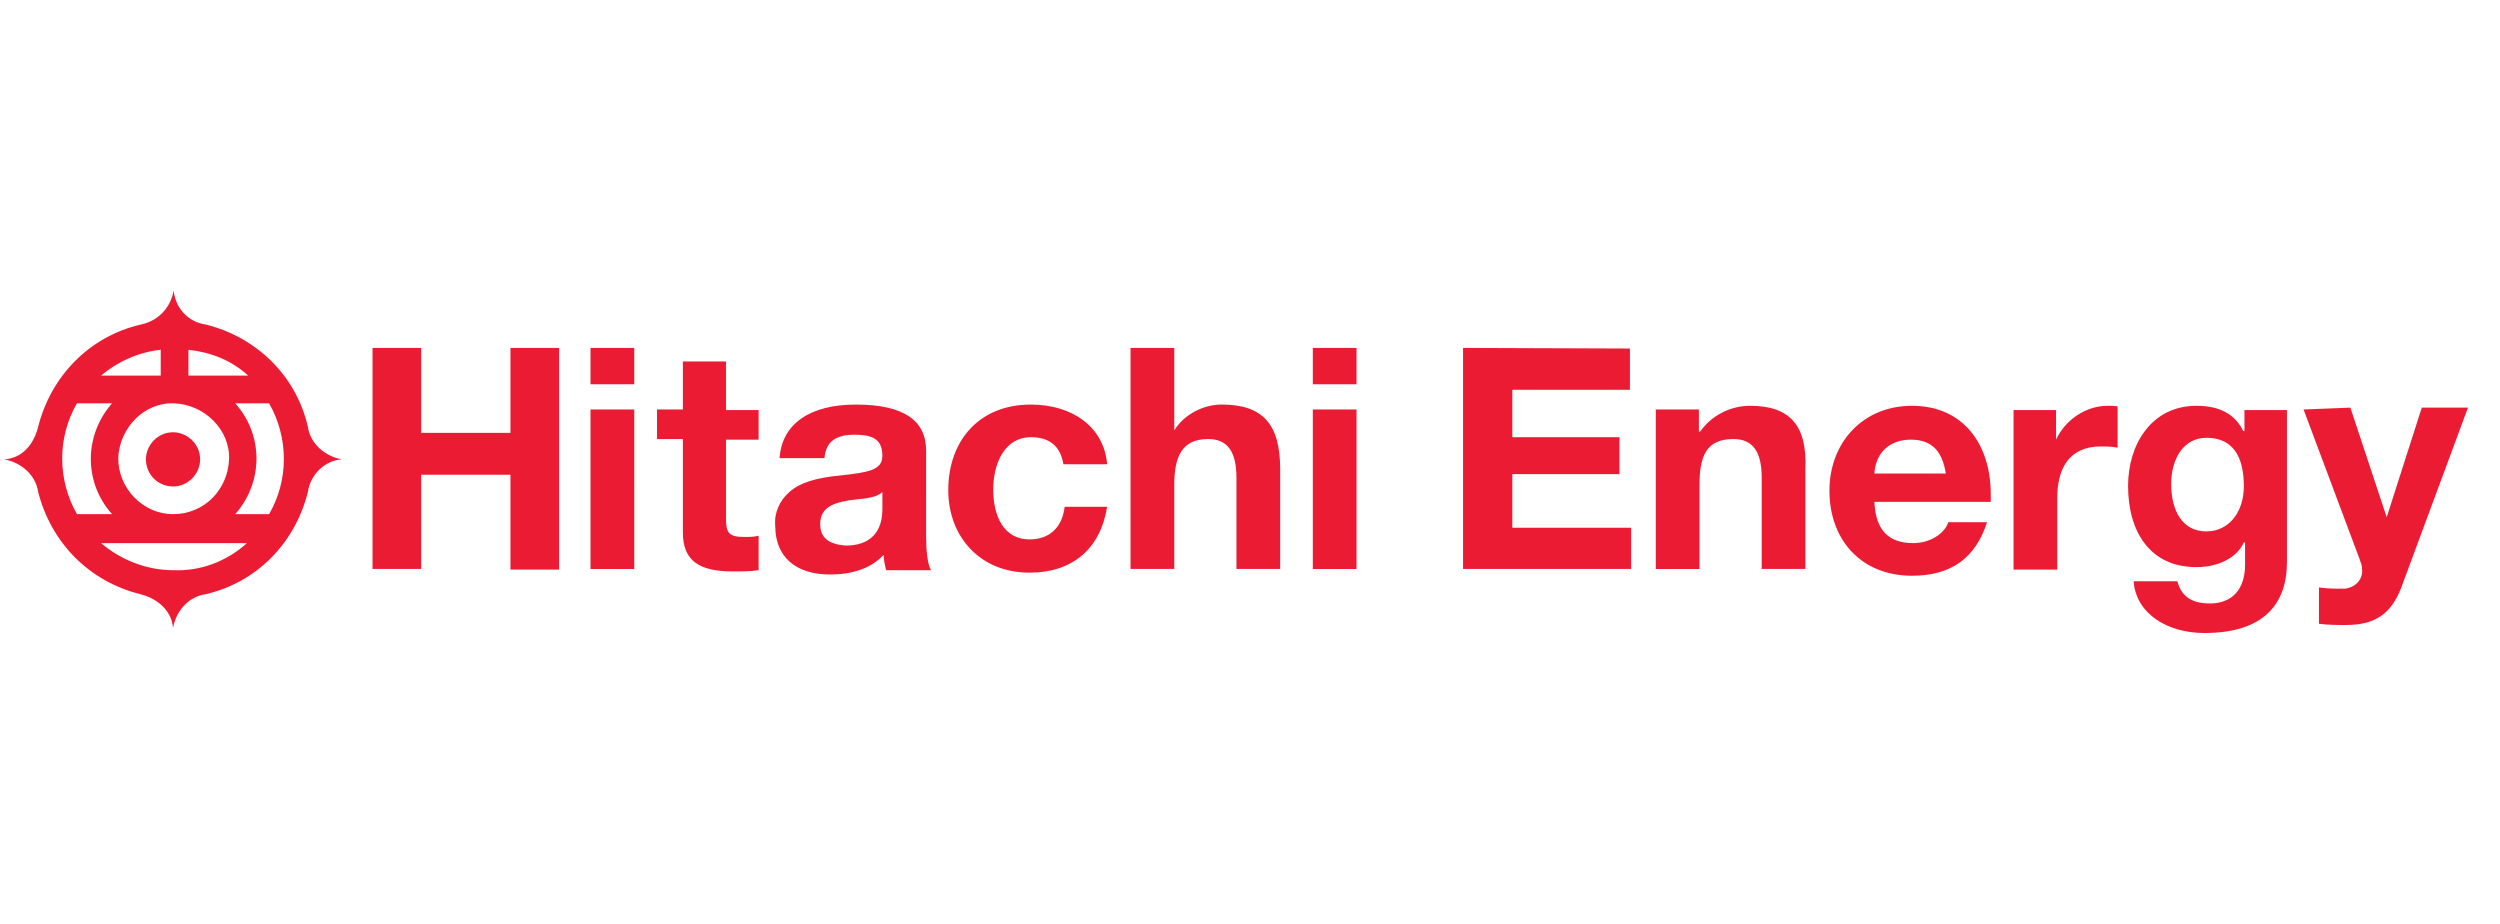
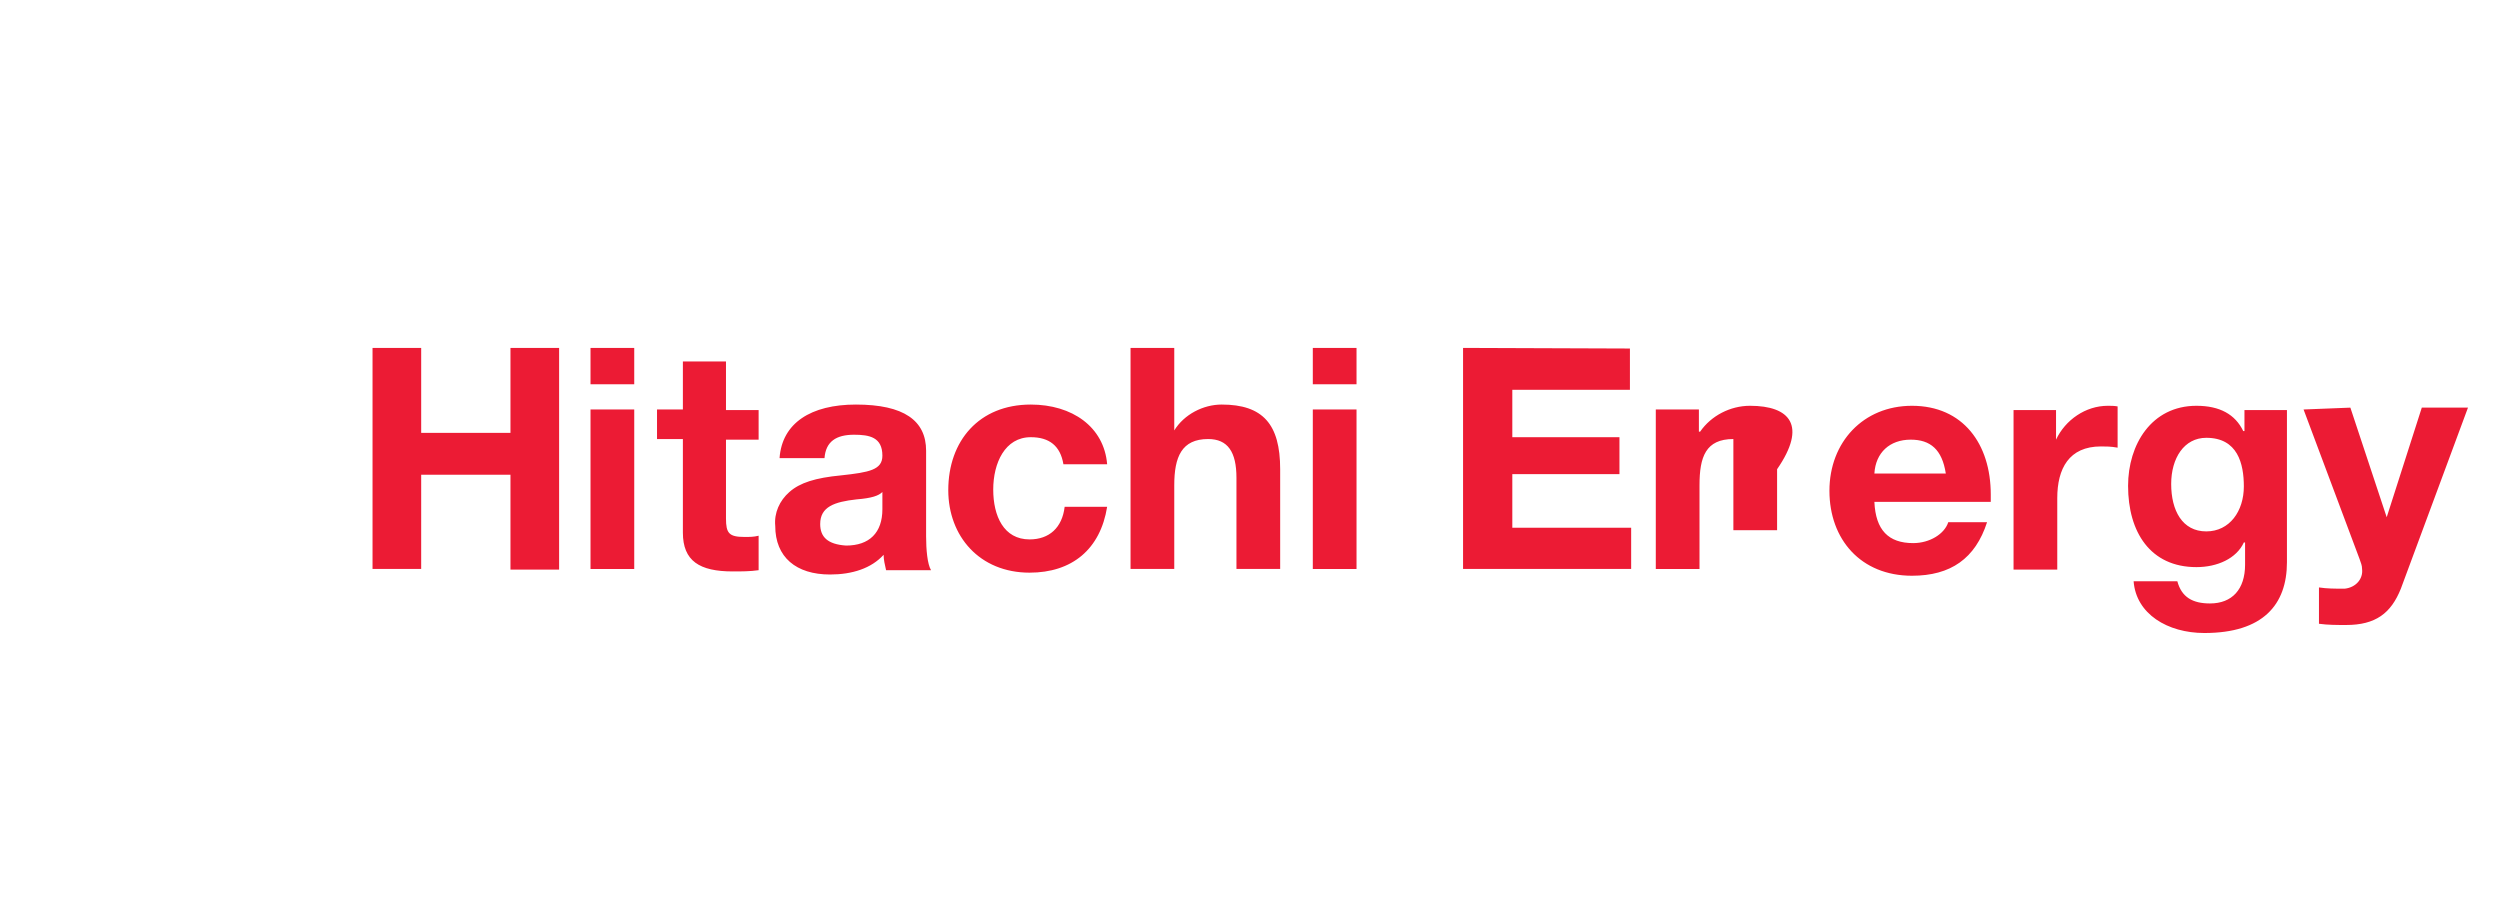
<svg xmlns="http://www.w3.org/2000/svg" version="1.1" id="PLACE_LOGO" x="0px" y="0px" viewBox="0 0 406 150" style="enable-background:new 0 0 406 150;" xml:space="preserve">
  <style type="text/css">
	.st0{fill:#EC1B34;}
</style>
  <g>
-     <path class="st0" d="M33.4,52.7c8.4,2.1,14.7,8.4,16.6,16.6c0.4,2.8,2.8,4.8,5.5,5.3l0,0c-2.8,0.2-5.1,2.5-5.5,5.3l0,0   c-2.1,8.4-8.4,14.7-16.6,16.6c-2.8,0.4-4.8,2.7-5.3,5.5l0,0c-0.2-2.8-2.5-4.8-5.3-5.5c-8.4-2.1-14.5-8.4-16.6-16.6   c-0.4-2.8-2.8-4.8-5.5-5.3l0,0c3-0.2,4.8-2.5,5.5-5.3c2.1-8.3,8.4-14.7,16.7-16.6c2.8-0.6,4.8-2.7,5.3-5.5l0,0   C28.5,50.1,30.6,52.3,33.4,52.7z M28.1,83.5c5.1,0,8.9-4,9.1-8.9c0.2-4.8-4-8.9-8.9-9.1s-8.9,4-9.1,8.9l0,0   C19.2,79.4,23.3,83.5,28.1,83.5L28.1,83.5z M16.4,61h9.7v-4.2C22.4,57.2,19,58.8,16.4,61L16.4,61z M30.6,61h9.7   c-2.7-2.5-6.1-3.8-9.7-4.2V61z M28.1,92.6c4.4,0.2,8.7-1.4,12-4.4H16.4C19.7,91,23.9,92.6,28.1,92.6z M28.1,79   c2.5,0,4.4-2.1,4.4-4.4c0-2.5-2.1-4.4-4.4-4.4c-2.5,0-4.4,2.1-4.4,4.4l0,0C23.7,77.1,25.7,79,28.1,79z M18.2,83.5   c-4.6-5.1-4.6-12.8,0-18h-5.7c-3.2,5.5-3.2,12.4,0,18H18.2z M43.7,83.5c3.2-5.5,3.2-12.4,0-18h-5.5c4.6,5.1,4.6,12.8,0,18H43.7z" />
-     <path class="st0" d="M60.5,56.5v35.9h7.9V77.1h14.5v15.4h7.9v-36h-7.9v13.8H68.4V56.5H60.5z M95.9,56.5v5.9h7.1v-5.9H95.9z    M95.9,66.5v25.9h7.1V66.5H95.9z M110.9,58.8v7.7h-4.2v4.8h4.2v15.2c0,4.6,2.7,6.3,8.1,6.3c1.4,0,2.8,0,4.2-0.2V87   c-0.8,0.2-1.4,0.2-2.3,0.2c-2.5,0-3-0.6-3-3V71.4h5.3v-4.8h-5.3v-7.9h-7V58.8z M139,65.7c-7.3,0-12,3-12.4,8.7h7.3   c0.2-2.7,1.9-3.8,4.8-3.8c2.5,0,4.6,0.4,4.6,3.4c0,2.3-2.1,2.7-6.7,3.2c-4.2,0.4-6.7,1.2-8.4,2.7c-1.6,1.4-2.5,3.4-2.3,5.5   c0,5.1,3.4,7.9,8.9,7.9c3.6,0,6.7-1,8.7-3.2c0,0.8,0.2,1.6,0.4,2.5h7.3c-0.6-1-0.8-3.4-0.8-5.5V73.2   C150.4,68.3,146.8,65.7,139,65.7L139,65.7z M133.2,85.1c0-2.8,2.3-3.6,5.9-4c2.5-0.2,3.6-0.6,4.2-1.2v2.8c0,3.8-2.1,5.9-5.9,5.9   C134.4,88.4,133.2,87.2,133.2,85.1z M167.4,65.7c-8.4,0-13.4,5.9-13.4,13.9c0,7.5,5.1,13.4,13.2,13.4c6.9,0,11.5-3.8,12.6-10.7   h-6.9c-0.4,3.4-2.5,5.3-5.7,5.3c-4.2,0-5.9-3.8-5.9-8.1c0-4.3,1.9-8.5,6.1-8.5c3,0,4.8,1.4,5.3,4.4h7.1   C179.3,69.3,174.1,65.7,167.4,65.7L167.4,65.7z M183.6,56.5v35.9h7.1V78.8c0-4.6,1.2-7.5,5.5-7.5c3.2,0,4.6,2.1,4.6,6.3v14.8h7.1   V76.2c0-7.3-2.8-10.5-9.5-10.5c-3,0-6.1,1.6-7.7,4.2l0,0V56.5H183.6L183.6,56.5z M213.2,56.5v5.9h7.1v-5.9H213.2z M213.2,66.5v25.9   h7.1V66.5H213.2z M237.6,56.5v35.9h27.3v-6.7h-19.3V77H263v-6h-17.4v-7.7h19.1v-6.7L237.6,56.5L237.6,56.5z M284.2,65.9   c-3.2,0-6.3,1.6-8.1,4.2h-0.2v-3.6h-7v25.9h7.1V78.8c0-4.6,1-7.5,5.5-7.5c3.2,0,4.6,2.1,4.6,6.3v14.8h7.1V76.2   C293.5,69.1,290.7,65.9,284.2,65.9L284.2,65.9z M310.5,65.9c-7.9,0-13.4,5.9-13.4,13.8s5.1,13.8,13.4,13.8c6.3,0,10.3-2.8,12.2-8.7   h-6.3c-0.6,1.9-3,3.4-5.7,3.4c-4,0-6.1-2.1-6.3-6.7h18.9c0,0,0-0.8,0-1.2C323.3,72.1,318.8,65.9,310.5,65.9L310.5,65.9z    M304.4,76.9c0.2-3.4,2.5-5.5,5.9-5.5c3.2,0,5.1,1.6,5.7,5.5H304.4z M342.3,65.9c-3.6,0-6.9,2.3-8.4,5.5l0,0v-4.8H327v25.9h7.1   V80.9c0-4.8,1.9-8.4,7.1-8.4c0.8,0,1.6,0,2.7,0.2V66C343.3,65.9,342.9,65.9,342.3,65.9L342.3,65.9z M356.7,65.9   c-7.3,0-11.1,6.3-11.1,13c0,7.5,3.6,13.2,11.1,13.2c3.4,0,6.5-1.4,7.7-4h0.2v3.6c0,4-2.1,6.3-5.7,6.3c-2.8,0-4.6-1-5.3-3.6h-7.1   c0.4,5.3,5.5,8.4,11.5,8.4c9.5,0,13.4-4.6,13.4-11.5V66.6h-6.9V70h-0.2C363,67.3,360.5,65.9,356.7,65.9z M352.6,78.6   c0-4.2,2.1-7.5,5.7-7.5c5.1,0,6.1,4.2,6.1,7.9c0,4-2.3,7.3-6.1,7.3C354.4,86.3,352.6,82.9,352.6,78.6z M374.1,66.5l9.1,24.3   c0.2,0.6,0.4,1,0.4,1.6c0.2,1.6-1,3-2.8,3.2c-0.2,0-0.2,0-0.4,0c-1.2,0-2.5,0-3.8-0.2v5.9c1.4,0.2,3,0.2,4.4,0.2   c4.8,0,7.3-1.9,8.9-5.9l10.9-29.4h-7.5L387.6,84l0,0l-5.9-17.8L374.1,66.5z" />
+     <path class="st0" d="M60.5,56.5v35.9h7.9V77.1h14.5v15.4h7.9v-36h-7.9v13.8H68.4V56.5H60.5z M95.9,56.5v5.9h7.1v-5.9H95.9z    M95.9,66.5v25.9h7.1V66.5H95.9z M110.9,58.8v7.7h-4.2v4.8h4.2v15.2c0,4.6,2.7,6.3,8.1,6.3c1.4,0,2.8,0,4.2-0.2V87   c-0.8,0.2-1.4,0.2-2.3,0.2c-2.5,0-3-0.6-3-3V71.4h5.3v-4.8h-5.3v-7.9h-7V58.8z M139,65.7c-7.3,0-12,3-12.4,8.7h7.3   c0.2-2.7,1.9-3.8,4.8-3.8c2.5,0,4.6,0.4,4.6,3.4c0,2.3-2.1,2.7-6.7,3.2c-4.2,0.4-6.7,1.2-8.4,2.7c-1.6,1.4-2.5,3.4-2.3,5.5   c0,5.1,3.4,7.9,8.9,7.9c3.6,0,6.7-1,8.7-3.2c0,0.8,0.2,1.6,0.4,2.5h7.3c-0.6-1-0.8-3.4-0.8-5.5V73.2   C150.4,68.3,146.8,65.7,139,65.7L139,65.7z M133.2,85.1c0-2.8,2.3-3.6,5.9-4c2.5-0.2,3.6-0.6,4.2-1.2v2.8c0,3.8-2.1,5.9-5.9,5.9   C134.4,88.4,133.2,87.2,133.2,85.1z M167.4,65.7c-8.4,0-13.4,5.9-13.4,13.9c0,7.5,5.1,13.4,13.2,13.4c6.9,0,11.5-3.8,12.6-10.7   h-6.9c-0.4,3.4-2.5,5.3-5.7,5.3c-4.2,0-5.9-3.8-5.9-8.1c0-4.3,1.9-8.5,6.1-8.5c3,0,4.8,1.4,5.3,4.4h7.1   C179.3,69.3,174.1,65.7,167.4,65.7L167.4,65.7z M183.6,56.5v35.9h7.1V78.8c0-4.6,1.2-7.5,5.5-7.5c3.2,0,4.6,2.1,4.6,6.3v14.8h7.1   V76.2c0-7.3-2.8-10.5-9.5-10.5c-3,0-6.1,1.6-7.7,4.2l0,0V56.5H183.6L183.6,56.5z M213.2,56.5v5.9h7.1v-5.9H213.2z M213.2,66.5v25.9   h7.1V66.5H213.2z M237.6,56.5v35.9h27.3v-6.7h-19.3V77H263v-6h-17.4v-7.7h19.1v-6.7L237.6,56.5L237.6,56.5z M284.2,65.9   c-3.2,0-6.3,1.6-8.1,4.2h-0.2v-3.6h-7v25.9h7.1V78.8c0-4.6,1-7.5,5.5-7.5v14.8h7.1V76.2   C293.5,69.1,290.7,65.9,284.2,65.9L284.2,65.9z M310.5,65.9c-7.9,0-13.4,5.9-13.4,13.8s5.1,13.8,13.4,13.8c6.3,0,10.3-2.8,12.2-8.7   h-6.3c-0.6,1.9-3,3.4-5.7,3.4c-4,0-6.1-2.1-6.3-6.7h18.9c0,0,0-0.8,0-1.2C323.3,72.1,318.8,65.9,310.5,65.9L310.5,65.9z    M304.4,76.9c0.2-3.4,2.5-5.5,5.9-5.5c3.2,0,5.1,1.6,5.7,5.5H304.4z M342.3,65.9c-3.6,0-6.9,2.3-8.4,5.5l0,0v-4.8H327v25.9h7.1   V80.9c0-4.8,1.9-8.4,7.1-8.4c0.8,0,1.6,0,2.7,0.2V66C343.3,65.9,342.9,65.9,342.3,65.9L342.3,65.9z M356.7,65.9   c-7.3,0-11.1,6.3-11.1,13c0,7.5,3.6,13.2,11.1,13.2c3.4,0,6.5-1.4,7.7-4h0.2v3.6c0,4-2.1,6.3-5.7,6.3c-2.8,0-4.6-1-5.3-3.6h-7.1   c0.4,5.3,5.5,8.4,11.5,8.4c9.5,0,13.4-4.6,13.4-11.5V66.6h-6.9V70h-0.2C363,67.3,360.5,65.9,356.7,65.9z M352.6,78.6   c0-4.2,2.1-7.5,5.7-7.5c5.1,0,6.1,4.2,6.1,7.9c0,4-2.3,7.3-6.1,7.3C354.4,86.3,352.6,82.9,352.6,78.6z M374.1,66.5l9.1,24.3   c0.2,0.6,0.4,1,0.4,1.6c0.2,1.6-1,3-2.8,3.2c-0.2,0-0.2,0-0.4,0c-1.2,0-2.5,0-3.8-0.2v5.9c1.4,0.2,3,0.2,4.4,0.2   c4.8,0,7.3-1.9,8.9-5.9l10.9-29.4h-7.5L387.6,84l0,0l-5.9-17.8L374.1,66.5z" />
  </g>
</svg>